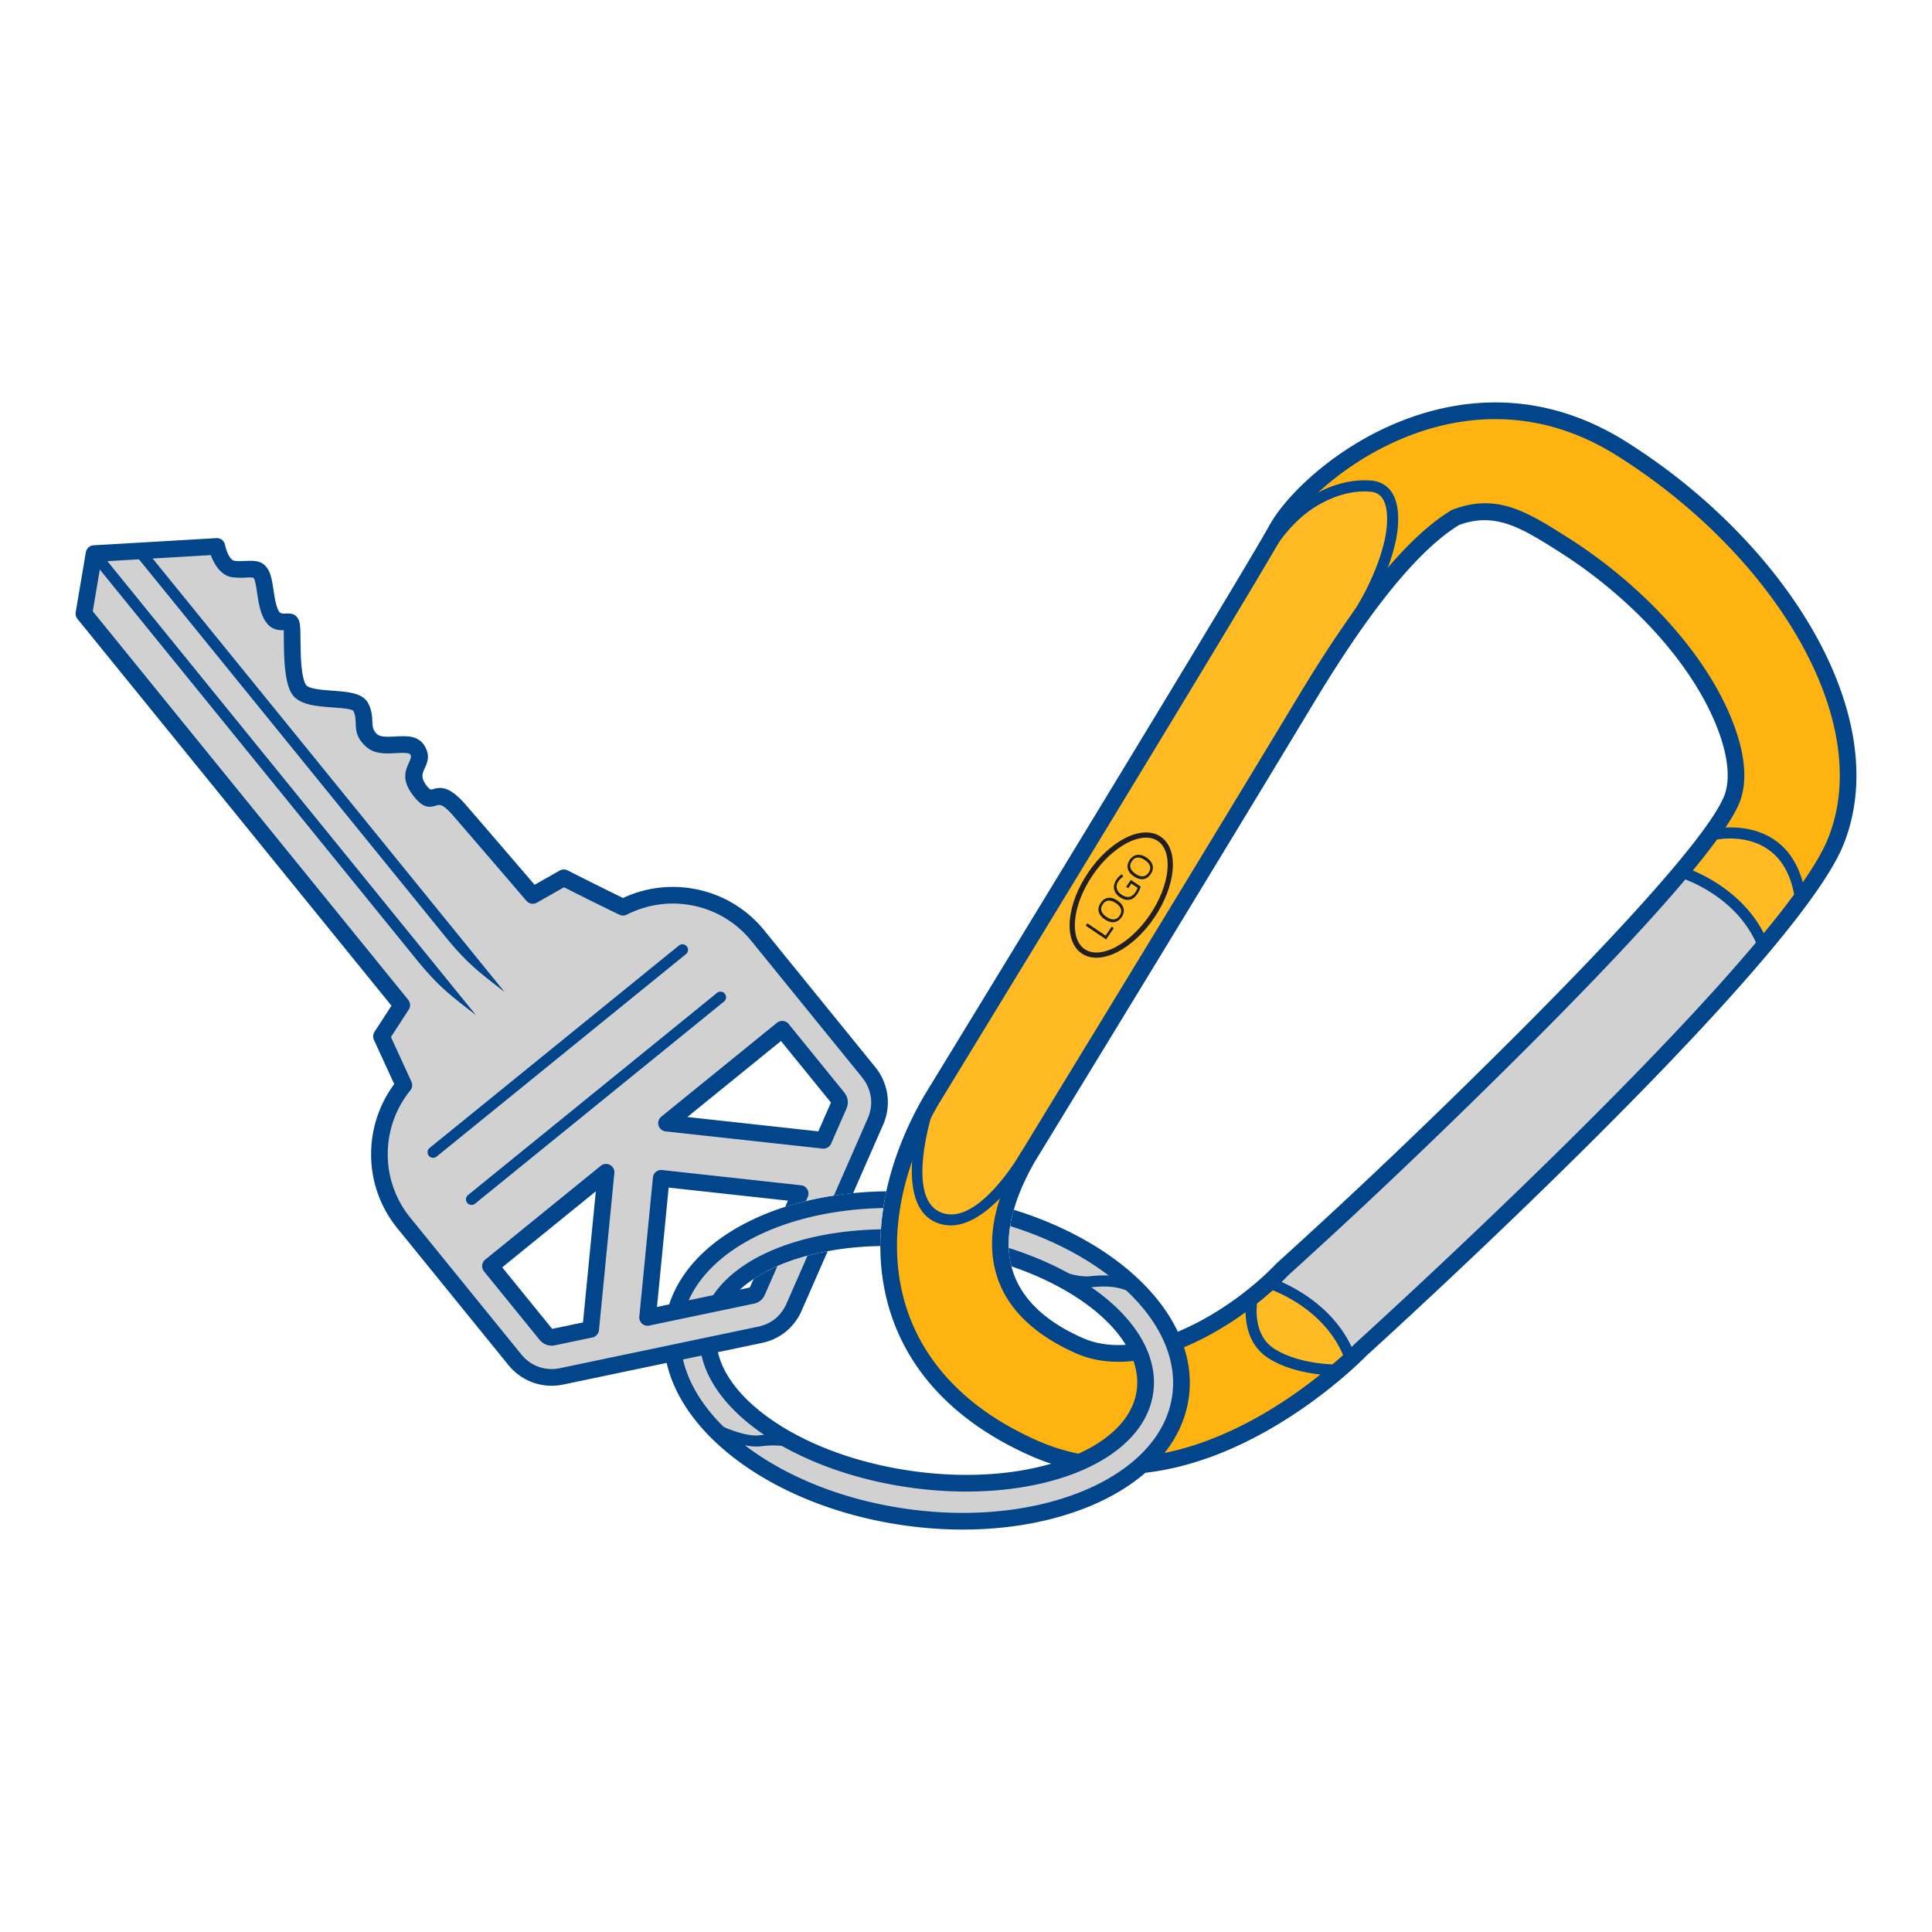
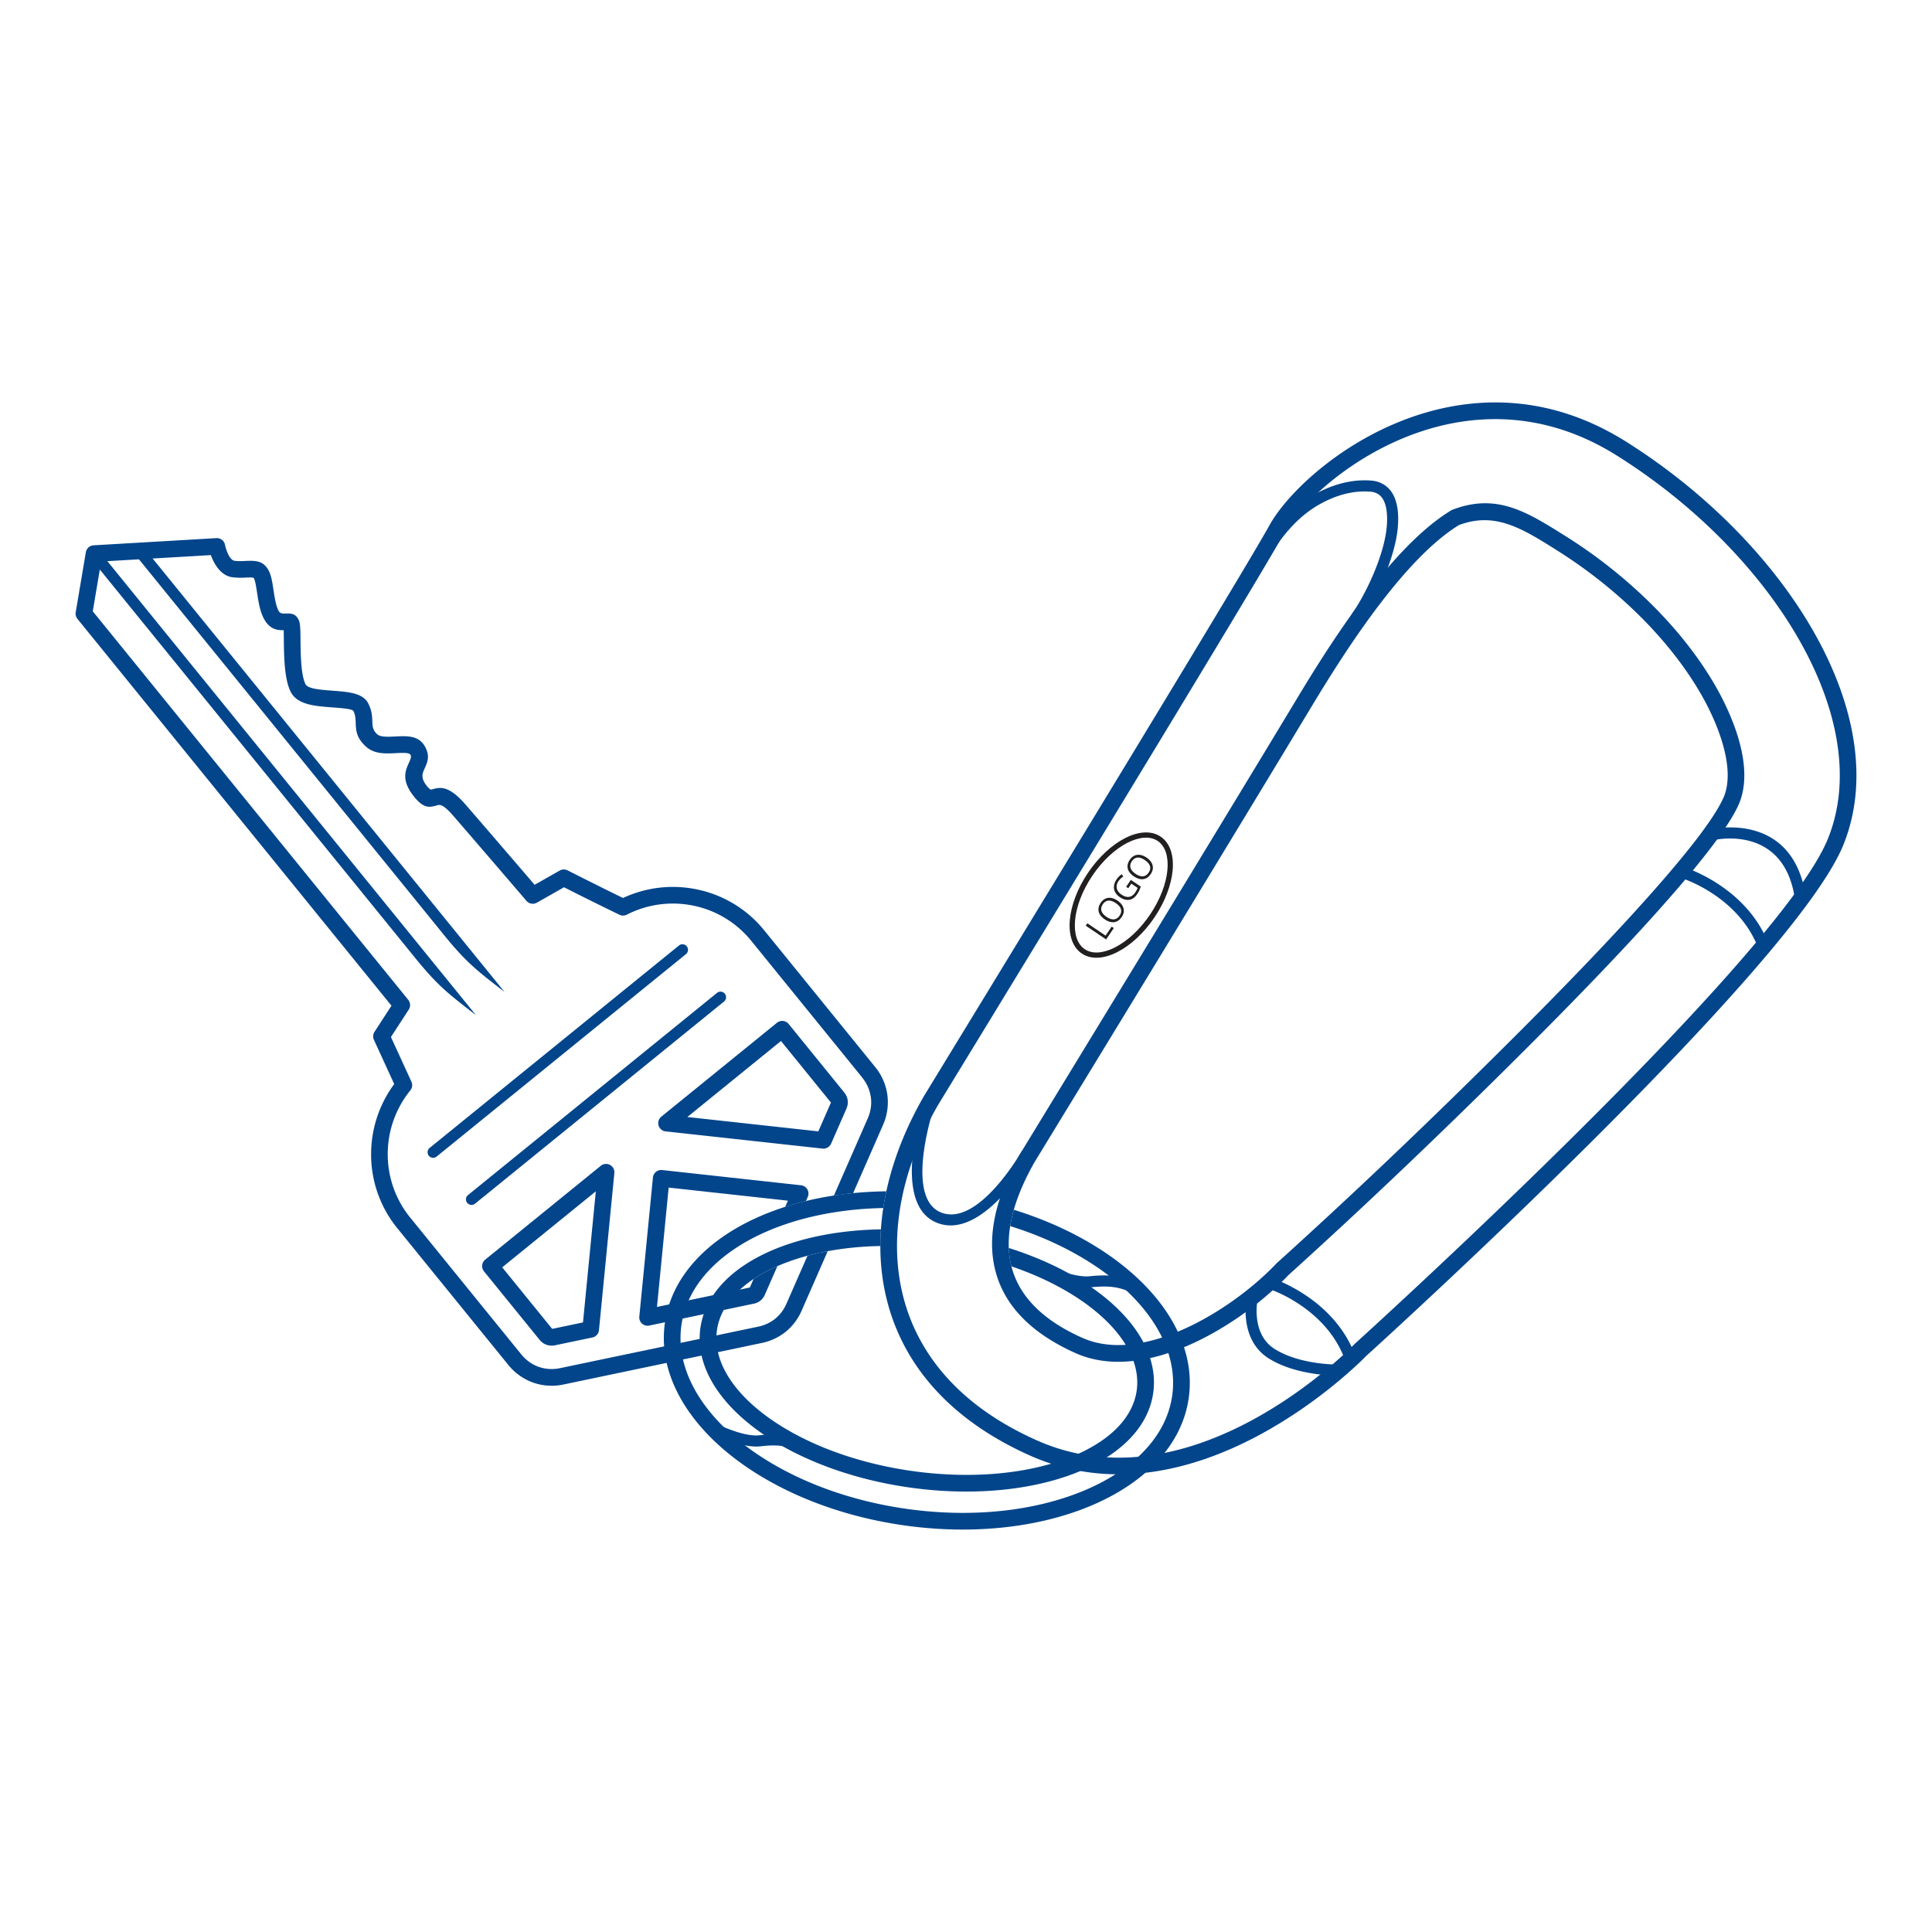
<svg xmlns="http://www.w3.org/2000/svg" id="Layer_1" version="1.1" viewBox="0 0 150 150">
  <defs>
    <style>.st0{fill:#02458b}.st2,.st4{fill-rule:evenodd}.st2{fill:#d1d1d1}.st4{fill:#221f20}</style>
  </defs>
-   <path d="M98.321 42.495c.355-.605.626-1.077.796-1.383 2.512-4.538 14.464-14.016 26.772-6.282 12.308 7.735 20.499 20.95 16.631 30.524-.49 1.213-1.451 2.754-2.751 4.518-.641-3.43-2.561-4.992-4.736-5.269a11.627 11.627 0 0 0-2.044-.077c.678-.952 1.187-1.782 1.458-2.434 1.026-2.539-.508-6.203-1.75-8.391-2.621-4.619-6.974-8.69-11.441-11.497-2.877-1.808-5.106-3.236-8.264-2.02-2.522 1.529-5.099 4.512-7.379 7.68l.026-.221s2.587-4.626 2.473-7.311c-.114-2.686-1.781-3.074-4.352-2.282-1.719.529-4.069 2.92-5.439 4.447Zm5.548 63.933c-3.916 3.351-13.79 10.373-23.632 5.993-12.474-5.552-13.537-16.928-8.193-26.552-.461 1.516-.924 3.566-.859 5.561.125 3.859 2.91 3.668 4.719 2.519.804-.51 2.114-1.784 3.321-3.043-2.896 5.742-1.951 10.665 4.552 13.56 4.119 1.833 9.558-.749 13.308-3.684-.169 2.653.877 4.295 3.465 5.05 1.341.391 2.462.547 3.318.596Z" style="fill:#ffb310;fill-rule:evenodd" />
-   <path d="M72.296 85.424s21.133-34.579 26.025-42.93c1.37-1.527 3.72-3.918 5.439-4.447 2.571-.792 4.238-.404 4.352 2.282.114 2.686-2.473 7.311-2.473 7.311l-.026.221c-1.612 2.239-3.076 4.571-4.265 6.544a4489.758 4489.758 0 0 1-9.083 14.989c-4.153 6.829-8.315 13.652-12.48 20.473-.2.349-.386.694-.559 1.037-1.208 1.259-2.518 2.533-3.321 3.043-1.809 1.149-4.594 1.339-4.719-2.519-.065-1.995.397-4.045.859-5.561.082-.148.166-.297.252-.444Zm67.473-15.553c-8.96 12.151-34.142 34.934-34.142 34.934s-.634.66-1.758 1.622c-.855-.049-1.976-.205-3.318-.596-2.588-.755-3.634-2.397-3.465-5.05a23.396 23.396 0 0 0 2.274-2.021l.199-.207.226-.205a507.735 507.735 0 0 0 16.698-15.847c3.156-3.128 12.631-12.542 16.507-17.976.608-.03 1.302-.018 2.044.077 2.175.278 4.095 1.84 4.736 5.269Z" style="fill-rule:evenodd;fill:#ffba24" />
-   <path class="st2" d="M136.95 73.429c-10.517 12.553-31.323 31.377-31.323 31.377s-.287.298-.814.784c-.834-2.42-2.524-3.919-3.863-4.829-.812-.552-1.691-.986-2.34-1.273.265-.245.516-.488.749-.727l.199-.207.226-.205a507.735 507.735 0 0 0 16.698-15.847c2.601-2.579 9.498-9.429 14.012-14.801 1.49.495 3.179 1.48 4.707 3.235.942 1.082 1.462 1.905 1.748 2.493Z" />
  <path class="st0" d="M71.743 85.088c.069-.114 24.308-39.773 26.808-44.289a8.56 8.56 0 0 1 .237-.402c1.475-2.346 5.069-5.697 9.782-7.62 4.732-1.93 10.6-2.444 16.61.883.361.2.712.406 1.052.62 6.422 4.036 11.745 9.551 14.868 15.284 2.989 5.486 3.976 11.188 2.02 16.029-3.895 9.641-36.441 39.133-37.044 39.679-.491.505-13.254 13.457-26.1 7.739a26.224 26.224 0 0 1-2.491-1.267c-4.848-2.807-7.593-6.636-8.641-10.864-1.043-4.207-.394-8.791 1.541-13.137a28.06 28.06 0 0 1 1.352-2.644l.007-.012Zm27.94-43.665c-2.522 4.556-26.729 44.164-26.834 44.335a26.379 26.379 0 0 0-1.282 2.51c-1.822 4.092-2.438 8.387-1.466 12.304.966 3.897 3.517 7.44 8.031 10.054.734.425 1.522.827 2.367 1.203 12.101 5.386 24.323-7.122 24.655-7.465l.039-.038c.094-.086 32.918-29.783 36.728-39.212 1.801-4.457.856-9.773-1.954-14.93-3.019-5.541-8.181-10.884-14.421-14.805-.34-.214-.671-.409-.99-.586-5.606-3.103-11.082-2.622-15.5-.82-4.438 1.811-7.802 4.932-9.17 7.11-.08.127-.148.241-.203.34ZM80.327 90.22c-.34.595-.643 1.188-.905 1.777-1.037 2.329-1.376 4.483-.885 6.362.486 1.861 1.802 3.49 4.08 4.797.431.247.906.487 1.423.717 2.014.896 4.408.632 6.745-.223 3.161-1.157 6.195-3.384 8.109-5.339l.198-.208.259-.236a469.877 469.877 0 0 0 8.241-7.639 537.458 537.458 0 0 0 8.435-8.189c1.856-1.84 5.898-5.853 9.672-9.921 3.756-4.049 7.273-8.169 8.149-10.277l.016-.035c.363-.935.333-2.07.093-3.22-.348-1.667-1.131-3.353-1.822-4.57-1.227-2.163-2.846-4.205-4.68-6.049a37.312 37.312 0 0 0-6.542-5.217l-.071-.047c-2.675-1.68-4.767-2.994-7.572-1.935-2.055 1.264-4.17 3.553-6.123 6.108-1.998 2.614-3.82 5.497-5.246 7.862-1.654 2.744-3.15 5.218-4.535 7.501l-4.548 7.49a10751.47 10751.47 0 0 1-6.236 10.24l-6.255 10.25Zm-2.088 1.254c.274-.615.598-1.248.967-1.894l6.27-10.28c2.08-3.412 4.16-6.825 6.236-10.24l4.548-7.49c1.645-2.712 3.173-5.237 4.534-7.496 1.446-2.399 3.295-5.324 5.324-7.978 2.043-2.672 4.278-5.079 6.495-6.437a.622.622 0 0 1 .146-.079c3.433-1.322 5.772.147 8.767 2.03a38.679 38.679 0 0 1 6.842 5.449c1.914 1.924 3.605 4.059 4.891 6.325.74 1.305 1.583 3.123 1.963 4.944.287 1.375.311 2.761-.158 3.958l-.02.055c-.943 2.27-4.555 6.518-8.398 10.661-3.825 4.123-7.858 8.127-9.709 9.962a545.634 545.634 0 0 1-8.458 8.206 466.505 466.505 0 0 1-8.26 7.661l-.205.186-.193.2c-2.022 2.066-5.236 4.424-8.593 5.653-2.625.961-5.351 1.241-7.712.19a16.822 16.822 0 0 1-1.542-.781c-2.599-1.492-4.112-3.392-4.686-5.591-.569-2.18-.203-4.618.952-7.212Z" />
  <path class="st0" d="M98.585 100.094a.432.432 0 0 1 .269-.82c.014.004 4.84 1.582 6.42 6.126a.431.431 0 0 1-.814.282c-1.439-4.137-5.861-5.583-5.874-5.587ZM130.712 68.233a.433.433 0 0 1 .269-.821c.014.005 4.84 1.582 6.42 6.126a.43.43 0 1 1-.815.281c-1.439-4.137-5.861-5.583-5.874-5.586ZM133.109 65.216a.43.43 0 1 1-.181-.841c.018-.004 6.378-1.478 7.295 5.406a.43.43 0 1 1-.855.111c-.792-5.944-6.243-4.68-6.258-4.677ZM96.791 100.74a.431.431 0 0 1 .845.169c-.001.007-.54 2.633 1.308 3.813 1.99 1.271 4.969 1.221 4.977 1.221a.431.431 0 0 1 .018.862c-.009 0-3.252.055-5.459-1.354-2.349-1.5-1.692-4.702-1.69-4.711ZM98.681 43.034a.43.43 0 1 1-.74-.444c.853-1.421 2.142-3.014 3.819-4.028 1.414-.855 3.028-1.378 4.682-1.251a2.15 2.15 0 0 1 1.09.37c.444.31.726.782.879 1.362.141.534.172 1.163.12 1.84-.191 2.473-1.779 5.724-2.829 7.227a.431.431 0 0 1-.706-.494c.987-1.411 2.496-4.471 2.676-6.799.045-.586.022-1.119-.093-1.553-.102-.388-.277-.692-.54-.876a1.31 1.31 0 0 0-.662-.216c-1.459-.113-2.899.358-4.17 1.127-1.551.938-2.735 2.42-3.525 3.736Z" />
  <path class="st4" d="M84.477 67.755c.833-1.234 1.868-2.168 2.866-2.679 1.036-.53 2.042-.611 2.773-.118.731.494 1.032 1.457.927 2.616-.101 1.116-.58 2.425-1.414 3.659-.833 1.234-1.868 2.168-2.866 2.679-1.035.53-2.042.611-2.773.118-.73-.493-1.032-1.457-.927-2.616.101-1.116.58-2.425 1.414-3.659Zm3.051-2.318c-.94.481-1.92 1.368-2.714 2.545-.795 1.177-1.251 2.417-1.346 3.469-.091 1.011.152 1.838.75 2.242.598.404 1.456.32 2.36-.142.94-.481 1.919-1.368 2.714-2.545.795-1.177 1.251-2.417 1.346-3.469.091-1.01-.152-1.837-.75-2.242-.598-.404-1.456-.32-2.36.142Z" />
  <path class="st4" d="m85.88 72.939-1.583-1.069.124-.184 1.416.956.471-.698.166.112-.596.882Zm.881-3.016c.253.171.409.37.468.596.058.227.011.453-.143.682-.158.233-.35.365-.578.395-.228.03-.472-.042-.732-.217-.258-.174-.414-.372-.471-.595-.056-.223-.005-.451.153-.685.154-.228.346-.356.577-.387.23-.03.473.041.727.212Zm-.852 1.261c.214.145.408.209.58.193.173-.017.318-.112.435-.286.118-.176.153-.345.103-.509-.05-.164-.183-.319-.398-.464-.213-.144-.404-.208-.575-.193-.17.015-.314.109-.432.284s-.153.346-.104.512c.049.166.179.32.391.463Zm1.525-2.333.363-.538.77.52a2.07 2.07 0 0 1-.295.611c-.162.24-.359.378-.592.415-.232.037-.477-.031-.734-.204a1.1 1.1 0 0 1-.366-.391.815.815 0 0 1-.091-.477 1.11 1.11 0 0 1 .197-.503c.114-.169.251-.305.411-.409l.114.181a1.27 1.27 0 0 0-.369.351c-.13.193-.175.382-.133.568.042.185.164.347.368.484.213.144.411.202.592.172.181-.03.339-.145.476-.348.074-.109.134-.225.179-.347l-.487-.329-.239.354-.164-.111Zm1.583-2.268c.253.171.409.37.468.596.058.226.011.454-.143.682-.158.233-.35.365-.578.395-.228.03-.472-.042-.732-.217-.258-.174-.414-.372-.471-.595-.056-.223-.005-.451.153-.685.154-.228.346-.356.577-.387.23-.03.473.041.727.212Zm-.852 1.261c.214.145.408.209.58.192.173-.017.318-.112.435-.286.118-.175.153-.345.103-.509-.05-.164-.183-.319-.398-.464-.213-.144-.404-.208-.574-.193-.17.015-.315.11-.433.284-.118.175-.153.346-.104.512.049.166.179.32.391.463Z" />
  <path class="st0" d="M71.75 85.526a.431.431 0 0 1 .816.278c-.007.02-2.412 7.089.452 8.313 2.892 1.235 6.258-4.653 6.268-4.669a.43.43 0 0 1 .732.45c-.011.018-3.763 6.539-7.337 5.012-3.601-1.538-.94-9.363-.932-9.385Z" />
-   <path class="st2" d="M78.553 94.556c8.313 2.572 13.914 8.243 13.095 13.912-.97 6.712-10.572 10.879-21.447 9.308-10.875-1.571-18.905-8.286-17.935-14.998.817-5.652 7.754-9.5 16.419-9.636a19.997 19.997 0 0 0-.325 2.951c-7.142.13-12.735 2.915-13.337 7.082-.735 5.088 6.25 10.308 15.603 11.659 9.352 1.352 17.53-1.678 18.265-6.766.594-4.11-3.849-8.305-10.507-10.479-.132-.953-.071-1.969.169-3.036Z" />
  <path class="st0" d="M78.713 93.928c3.487 1.076 6.516 2.689 8.824 4.618 3.417 2.858 5.272 6.422 4.753 10.015-.519 3.593-3.307 6.486-7.393 8.26-3.987 1.731-9.232 2.4-14.787 1.597-5.555-.803-10.396-2.929-13.731-5.717-3.417-2.858-5.272-6.422-4.753-10.015.519-3.593 3.307-6.486 7.393-8.26 2.766-1.201 6.137-1.89 9.797-1.932-.093.433-.173.865-.239 1.298-3.387.066-6.494.712-9.044 1.818-3.675 1.595-6.174 4.141-6.625 7.261-.451 3.119 1.225 6.269 4.298 8.839 3.156 2.639 7.769 4.656 13.088 5.425 5.319.768 10.314.139 14.088-1.499 3.675-1.595 6.174-4.141 6.625-7.261.451-3.119-1.225-6.269-4.299-8.839-2.158-1.805-4.998-3.319-8.278-4.342.066-.414.161-.836.283-1.267Zm-.391 2.964c2.714.859 5.086 2.046 6.938 3.43 3.014 2.253 4.677 5.044 4.273 7.841-.404 2.796-2.789 5.003-6.318 6.31-3.404 1.261-7.9 1.695-12.681 1.004-4.782-.691-8.971-2.381-11.879-4.553-3.014-2.252-4.677-5.044-4.273-7.841.404-2.796 2.789-5.003 6.318-6.31 2.185-.81 4.821-1.278 7.694-1.327-.029.433-.045.865-.045 1.295-2.699.05-5.164.489-7.2 1.243-3.081 1.141-5.153 2.993-5.484 5.285-.331 2.292 1.132 4.655 3.764 6.621 2.74 2.047 6.72 3.644 11.29 4.304 4.571.66 8.84.256 12.047-.932 3.081-1.141 5.153-2.994 5.484-5.285.331-2.292-1.132-4.655-3.764-6.622-1.604-1.199-3.635-2.243-5.96-3.035a6.927 6.927 0 0 1-.205-1.428Z" />
  <path class="st0" d="M80.57 98.877a.43.43 0 0 1 .384-.77c.006.003 2.281 1.121 3.656.98.782-.08 1.49-.1 2.205.031.724.132 1.436.417 2.206.946a.43.43 0 1 1-.488.71c-.662-.455-1.265-.698-1.871-.809-.615-.113-1.252-.092-1.964-.02-1.613.164-4.12-1.066-4.127-1.069ZM55.114 111.251a.432.432 0 0 1 .404-.764c.006.003 2.143 1.096 3.432.948.746-.086 1.423-.112 2.104.014.692.128 1.37.409 2.1.934a.432.432 0 0 1-.503.701c-.621-.447-1.186-.684-1.753-.788-.578-.107-1.178-.082-1.849-.005-1.546.178-3.927-1.038-3.934-1.041Z" />
-   <path class="st2" d="M67.441 83.244 58.82 72.626c-2.56-3.152-6.964-3.977-10.445-2.187-1.856-.892-4.601-2.285-4.601-2.285l-2.409 1.367s-3.767-4.395-5.707-6.632c-1.941-2.237-1.864.052-3.067-1.521s.416-2.032-.148-3.072-2.652.056-3.598-.814c-.946-.87-.304-1.531-.825-2.566-.521-1.035-4.196-.211-4.862-1.477-.666-1.266-.37-4.6-.54-5.004-.17-.404-1.034.229-1.538-.67-.505-.9-.446-2.551-.803-3.187-.358-.635-1.206-.262-2.152-.398-.945-.135-1.288-1.754-1.288-1.754l-9.532.558-.787 4.659 24.677 30.393-1.574 2.426 1.739 3.79c-2.477 3.04-2.579 7.529-.015 10.686l8.621 10.618c.903 1.113 2.259 1.594 3.662 1.301l15.375-3.22c1.218-.255 2.153-1.014 2.653-2.154l1.834-4.181-.014.003-.026.006-.039.009-.024.005-.014.003-.039.009-.034.008h-.004l-.039.01-.038.009h-.007l-.07.018-.017.004-.021.005-.038.009-.027.007-.011.003-.038.009-.151.039-.038.01-.037.01-.038.01-.03.008-.007.002-.037.01-.037.01h-.003l-.034.01-.074.02-.037.01-.023.007-.014.004-.037.01-.033.009h-.004l-.037.012-.037.011-.006.002-.03.009-.037.011-.016.005-.02.006-.036.011-.026.008-.01.003-.036.011-.036.011-.036.011-.036.011-.009.003-.026.008-.036.012-.019.006-.016.005-.036.011-.029.01-.007.002-.035.012-.035.012h-.003l-.032.012-.035.012-.013.004-.022.008-.035.012-.022.008-.013.004-.035.012-.032.011h-.003l-.035.013-.035.012-.006.002-.028.01-.035.012-.016.005-.019.007-.035.012-.025.009-.009.003-.034.012-.034.013-.028.01-.025.009h-.003l-.028.012-.022.008-.006.002-.028.011-.019.007-.009.003-.028.011-.016.006-.012.004-.028.011-.013.005-.014.006-.028.011-.01.004-.017.007-.027.011-.008.003-.02.008-.027.011-.005.002-.022.009-.028.011h-.002l-.026.011-.026.01h-.001l-.027.012-.023.01h-.004l-.027.013-.02.008-.007.003-.027.012-.018.007-.009.004-.027.012-.015.006-.012.005-.027.012-.012.005-.015.007-.027.012-.009.004-.018.008-.026.012-.006.003-.02.009-.026.012h-.003l-.023.012-.026.012-.026.012-.024.011h-.002l-.026.013-.021.01-.005.002-.026.012-.018.008-.007.004-.026.012-.016.007-.01.005-.025.012-.013.006-.013.006-.025.012-.01.005-.015.007-.026.012-.008.004-.018.009-.025.012-.005.002-.02.01-.026.012h-.002l-.023.012-.025.012-.025.013-.022.011h-.003l-.025.014-.019.01-.005.003-.025.013-.017.009-.008.004-.025.013-.014.008-.01.006-.024.013-.657 1.499c-.096.219-.209.31-.442.359l-8.084 1.693 1.057-10.8 10.786 1.183-.345.788.055-.015.055-.015.017-.005.038-.01.056-.015.034-.009.022-.006.056-.015.051-.014h.005l.056-.016.056-.014.012-.003.044-.011.056-.014.056-.014.056-.014.047-.011.01-.002.056-.014.057-.014.008-.002.049-.011.057-.013.025-.006.032-.007.057-.013.043-.01.014-.003.057-.013.057-.012h.003l.055-.013.058-.013.02-.004.037-.008.058-.012.038-.008.02-.004.058-.012.116-.024.058-.012.015-.003.043-.008.058-.011.034-.007.025-.005.058-.011.051-.01h.007l.059-.012.059-.011.011-.002.048-.009.059-.01.029-.005.03-.005.059-.01.047-.008.012-.002.06-.01.059-.01h.006l.054-.01.06-.01.024-.004.036-.005.06-.01.042-.007.018-.003.06-.009.06-.009.06-.009.06-.009.019-.003.041-.006.06-.009.038-.005.023-.003.06-.008.056-.008h.005l.061-.008.061-.008.014-.002.047-.006.061-.008 2.465-5.622c.576-1.312.383-2.738-.521-3.851Zm-2.415 1.96-4.297-5.293-8.974 7.286 12.179 1.336 1.178-2.688c.108-.245.082-.434-.087-.642Zm-17.971 5.811-8.974 7.286 4.297 5.293c.169.208.348.272.611.217l2.872-.602 1.194-12.194Z" />
  <path class="st0" d="m66.938 83.652-8.621-10.618a7.773 7.773 0 0 0-4.454-2.713 7.85 7.85 0 0 0-5.193.691.646.646 0 0 1-.576.009 269.61 269.61 0 0 1-4.304-2.134l-2.107 1.196a.647.647 0 0 1-.833-.169c-.318-.371-3.848-4.488-5.682-6.603-.791-.911-1.036-.842-1.247-.782-.553.157-1.033.293-1.845-.768-.93-1.217-.603-1.937-.303-2.596.095-.21.184-.406.099-.562l-.004-.007c-.111-.174-.609-.149-1.133-.122-.818.041-1.677.084-2.331-.517-.746-.686-.767-1.25-.789-1.868-.01-.277-.02-.574-.175-.882-.084-.168-.865-.227-1.687-.288-1.291-.097-2.654-.2-3.17-1.18-.515-.978-.533-2.829-.546-4.095l-.008-.714c-.481.007-1.064-.048-1.515-.85-.33-.588-.447-1.361-.555-2.067-.073-.483-.141-.929-.249-1.12-.042-.074-.311-.063-.64-.049a5.459 5.459 0 0 1-1.039-.028c-.925-.133-1.43-1.091-1.664-1.718l-8.512.499-.653 3.863 24.493 30.166c.193.238.19.571.011.803l-1.354 2.086 1.59 3.465a.644.644 0 0 1-.086.678 7.849 7.849 0 0 0-1.752 4.945 7.768 7.768 0 0 0 1.74 4.924l8.621 10.618c.376.464.843.794 1.357.977a3.081 3.081 0 0 0 1.67.099l15.375-3.22c.504-.106.95-.316 1.32-.616.37-.301.666-.693.873-1.165l1.635-3.728.023-.006.024-.006.024-.006.012-.003.012-.003.024-.006.024-.006.024-.006h.003l.021-.006.024-.006.024-.006.017-.004.007-.002.024-.006.024-.006.024-.006.007-.002.016-.004.024-.006.024-.006.022-.005h.002l.024-.006.024-.006.024-.006.012-.003.036-.008.024-.006.024-.006h.003l.021-.005.024-.006.025-.006.017-.004h.007l.024-.007.025-.006.024-.005.008-.002.016-.004.025-.005.024-.005.023-.005h.002l.025-.006.025-.005.025-.005.013-.003.012-.003.025-.005.025-.005.025-.005h.003l.022-.005.025-.005.025-.005.018-.004h.007l.025-.006.025-.005.025-.005.008-.002.017-.003.025-.005.025-.005.252-.048.025-.005-2.017 4.599a4.35 4.35 0 0 1-1.241 1.652 4.372 4.372 0 0 1-1.872.875l-15.375 3.22a4.359 4.359 0 0 1-2.367-.146 4.372 4.372 0 0 1-1.931-1.378l-8.621-10.618a9.06 9.06 0 0 1-2.026-5.742 9.156 9.156 0 0 1 1.794-5.44l-1.561-3.402a.646.646 0 0 1 .031-.653l1.317-2.029L6.013 48.05a.645.645 0 0 1-.135-.516l.787-4.659a.649.649 0 0 1 .6-.537l9.499-.556a.646.646 0 0 1 .705.516c0 .003.244 1.171.746 1.242.258.037.542.026.8.014.767-.032 1.395-.059 1.824.704.22.389.305.951.397 1.56.09.59.188 1.238.406 1.626.113.201.325.196.488.191.467-.012.843-.021 1.081.546.108.256.113.774.12 1.449.011 1.136.027 2.799.398 3.504.184.348 1.178.423 2.119.494 1.199.09 2.337.175 2.748.992.283.563.299 1.007.314 1.422.012.335.023.64.371.961.256.235.837.206 1.391.178.938-.048 1.83-.092 2.32.775l.017.03c.393.724.176 1.202-.057 1.714-.147.323-.307.676.149 1.273.278.364.365.34.463.312.577-.164 1.249-.355 2.58 1.18 1.603 1.848 4.391 5.096 5.363 6.23l1.945-1.104a.647.647 0 0 1 .611-.016c.007.003 2.517 1.276 4.309 2.144a9.147 9.147 0 0 1 5.755-.662 9.064 9.064 0 0 1 5.195 3.16l8.621 10.618a4.37 4.37 0 0 1 .952 2.173 4.362 4.362 0 0 1-.343 2.346l-2.315 5.28-.023.002-.024.003-.024.002-.024.003-.024.002-.024.003h-.001l-.022.002-.024.003-.024.003-.024.003-.024.002-.024.003h-.002l-.022.003-.023.003-.024.003-.023.003-.024.003-.023.003h-.002l-.022.003-.023.003-.024.003-.024.003-.024.003-.023.003h-.003l-.021.003-.024.003-.023.003-.024.003-.023.003-.023.003h-.003l-.02.003-.024.003-.023.003-.024.003-.023.003-.023.003h-.004l-.02.003-.023.003-.023.003-.024.003-.023.003-.023.003h-.004l-.019.003-.023.003-.023.003-.023.003-.023.003-.023.003h-.005l-.019.003-.023.003-.023.003-.023.003-.023.003-.023.003h-.005l-.018.003-.023.003-.023.003-.023.004-.023.003-.023.003h-.005l-.018.003-.023.004-.023.003-.023.004 2.625-5.986c.24-.545.319-1.112.246-1.655a3.073 3.073 0 0 0-.677-1.528Zm-2.423 1.95-3.88-4.779-7.268 5.901 10.167 1.115.981-2.238Zm-3.283-6.099 4.297 5.293c.16.197.254.4.285.629.031.227-.007.448-.109.68l-1.179 2.688a.648.648 0 0 1-.664.383l-12.129-1.33a.647.647 0 0 1-.386-1.151l8.974-7.286a.648.648 0 0 1 .911.095Zm3.299 6.094c.002.005.003.009.002 0s-.001-.006-.002 0Zm-12.616 6.601-.908 9.273 7.21-1.51.29-.66.026-.017.025-.017.016-.011.01-.007.026-.017.026-.017.021-.014.006-.003.026-.017.01-.007.017-.01.025-.016h.001l.027-.018.014-.009.012-.007.027-.017.003-.002.024-.014.019-.012.008-.005.027-.017.008-.005.02-.012.024-.014.004-.002.028-.016.013-.007.015-.009.028-.016h.001l.027-.016.017-.01.01-.006.028-.016.006-.003.022-.013.022-.013.006-.003.028-.016.011-.006.018-.01.028-.015.029-.016.016-.009.013-.007.029-.016.004-.002.025-.013.021-.011.008-.004.029-.016.009-.005.02-.011.026-.014.003-.002.029-.015.014-.007.016-.008.03-.015h.001l.028-.015.06-.03.006-.003.024-.012.024-.012.006-.003.03-.015.012-.006.019-.009.077-.038.014-.007.031-.015.004-.002.026-.012.022-.011.009-.004.061-.029.028-.013.004-.002.031-.014.015-.007.016-.007.031-.014h.002l.03-.014.02-.009.011-.005.031-.014.007-.003.025-.011.026-.012.006-.003.032-.014-.96 2.188a1.233 1.233 0 0 1-.353.487 1.229 1.229 0 0 1-.549.245l-8.084 1.693a.645.645 0 0 1-.775-.694l1.058-10.81c.04-.354.36-.61.714-.57l10.765 1.181a.646.646 0 0 1 .542.903l-.141.321-.026.007-.051.012-.026.007-.128.032-.026.006-.026.007h-.002l-.023.007-.026.006-.025.007-.026.007-.026.007-.026.007-.026.007-.025.007-.026.007-.026.007h-.004l-.021.007-.025.007-.025.007-.026.007-.025.007h-.005l-.02.007-.025.007-.025.007-.025.007-.025.007-.006.002-.019.005-.025.007-.025.007-.025.007-.025.007-.007.002-.018.005-.025.007-.025.007-.075.022-.025.007-.025.007-.124.037-.025.007-.025.007-.01.003-.015.005-.025.008-.025.007-.025.008-.024.008-.011.003-.014.004-.024.008-.025.008-.025.008-.024.008-.012.004-.013.004-.024.008-.025.008.212-.484-9.262-1.016Zm6.311 7.773s-.006.007.001.001c.007-.005.004-.004-.001-.001ZM46.26 92.494l-7.269 5.901 3.88 4.779 2.392-.501.996-10.18Zm-8.588 5.304 8.974-7.286a.647.647 0 0 1 1.052.564l-1.192 12.175a.645.645 0 0 1-.513.59l-2.872.601a1.245 1.245 0 0 1-.688-.033 1.23 1.23 0 0 1-.557-.408l-4.298-5.293a.648.648 0 0 1 .095-.911Zm5.192 5.392c-.006 0-.009 0 0 .002.008.003.005 0 0-.002Z" />
  <path class="st0" d="M34.445 72.561 10.227 42.734l1.041-.089 27.901 34.364c-2.18-1.681-2.988-2.309-4.724-4.447ZM7.825 42.94l29.124 35.87c-2.171-1.673-2.981-2.301-4.709-4.43L7.241 43.592l.192-.617.392-.034ZM36.882 93.453a.43.43 0 1 1-.544-.67l19.348-15.71a.433.433 0 0 1 .545.671l-19.349 15.71ZM33.908 89.79a.432.432 0 1 1-.544-.671l19.349-15.71a.43.43 0 1 1 .544.67l-19.349 15.71Z" />
</svg>